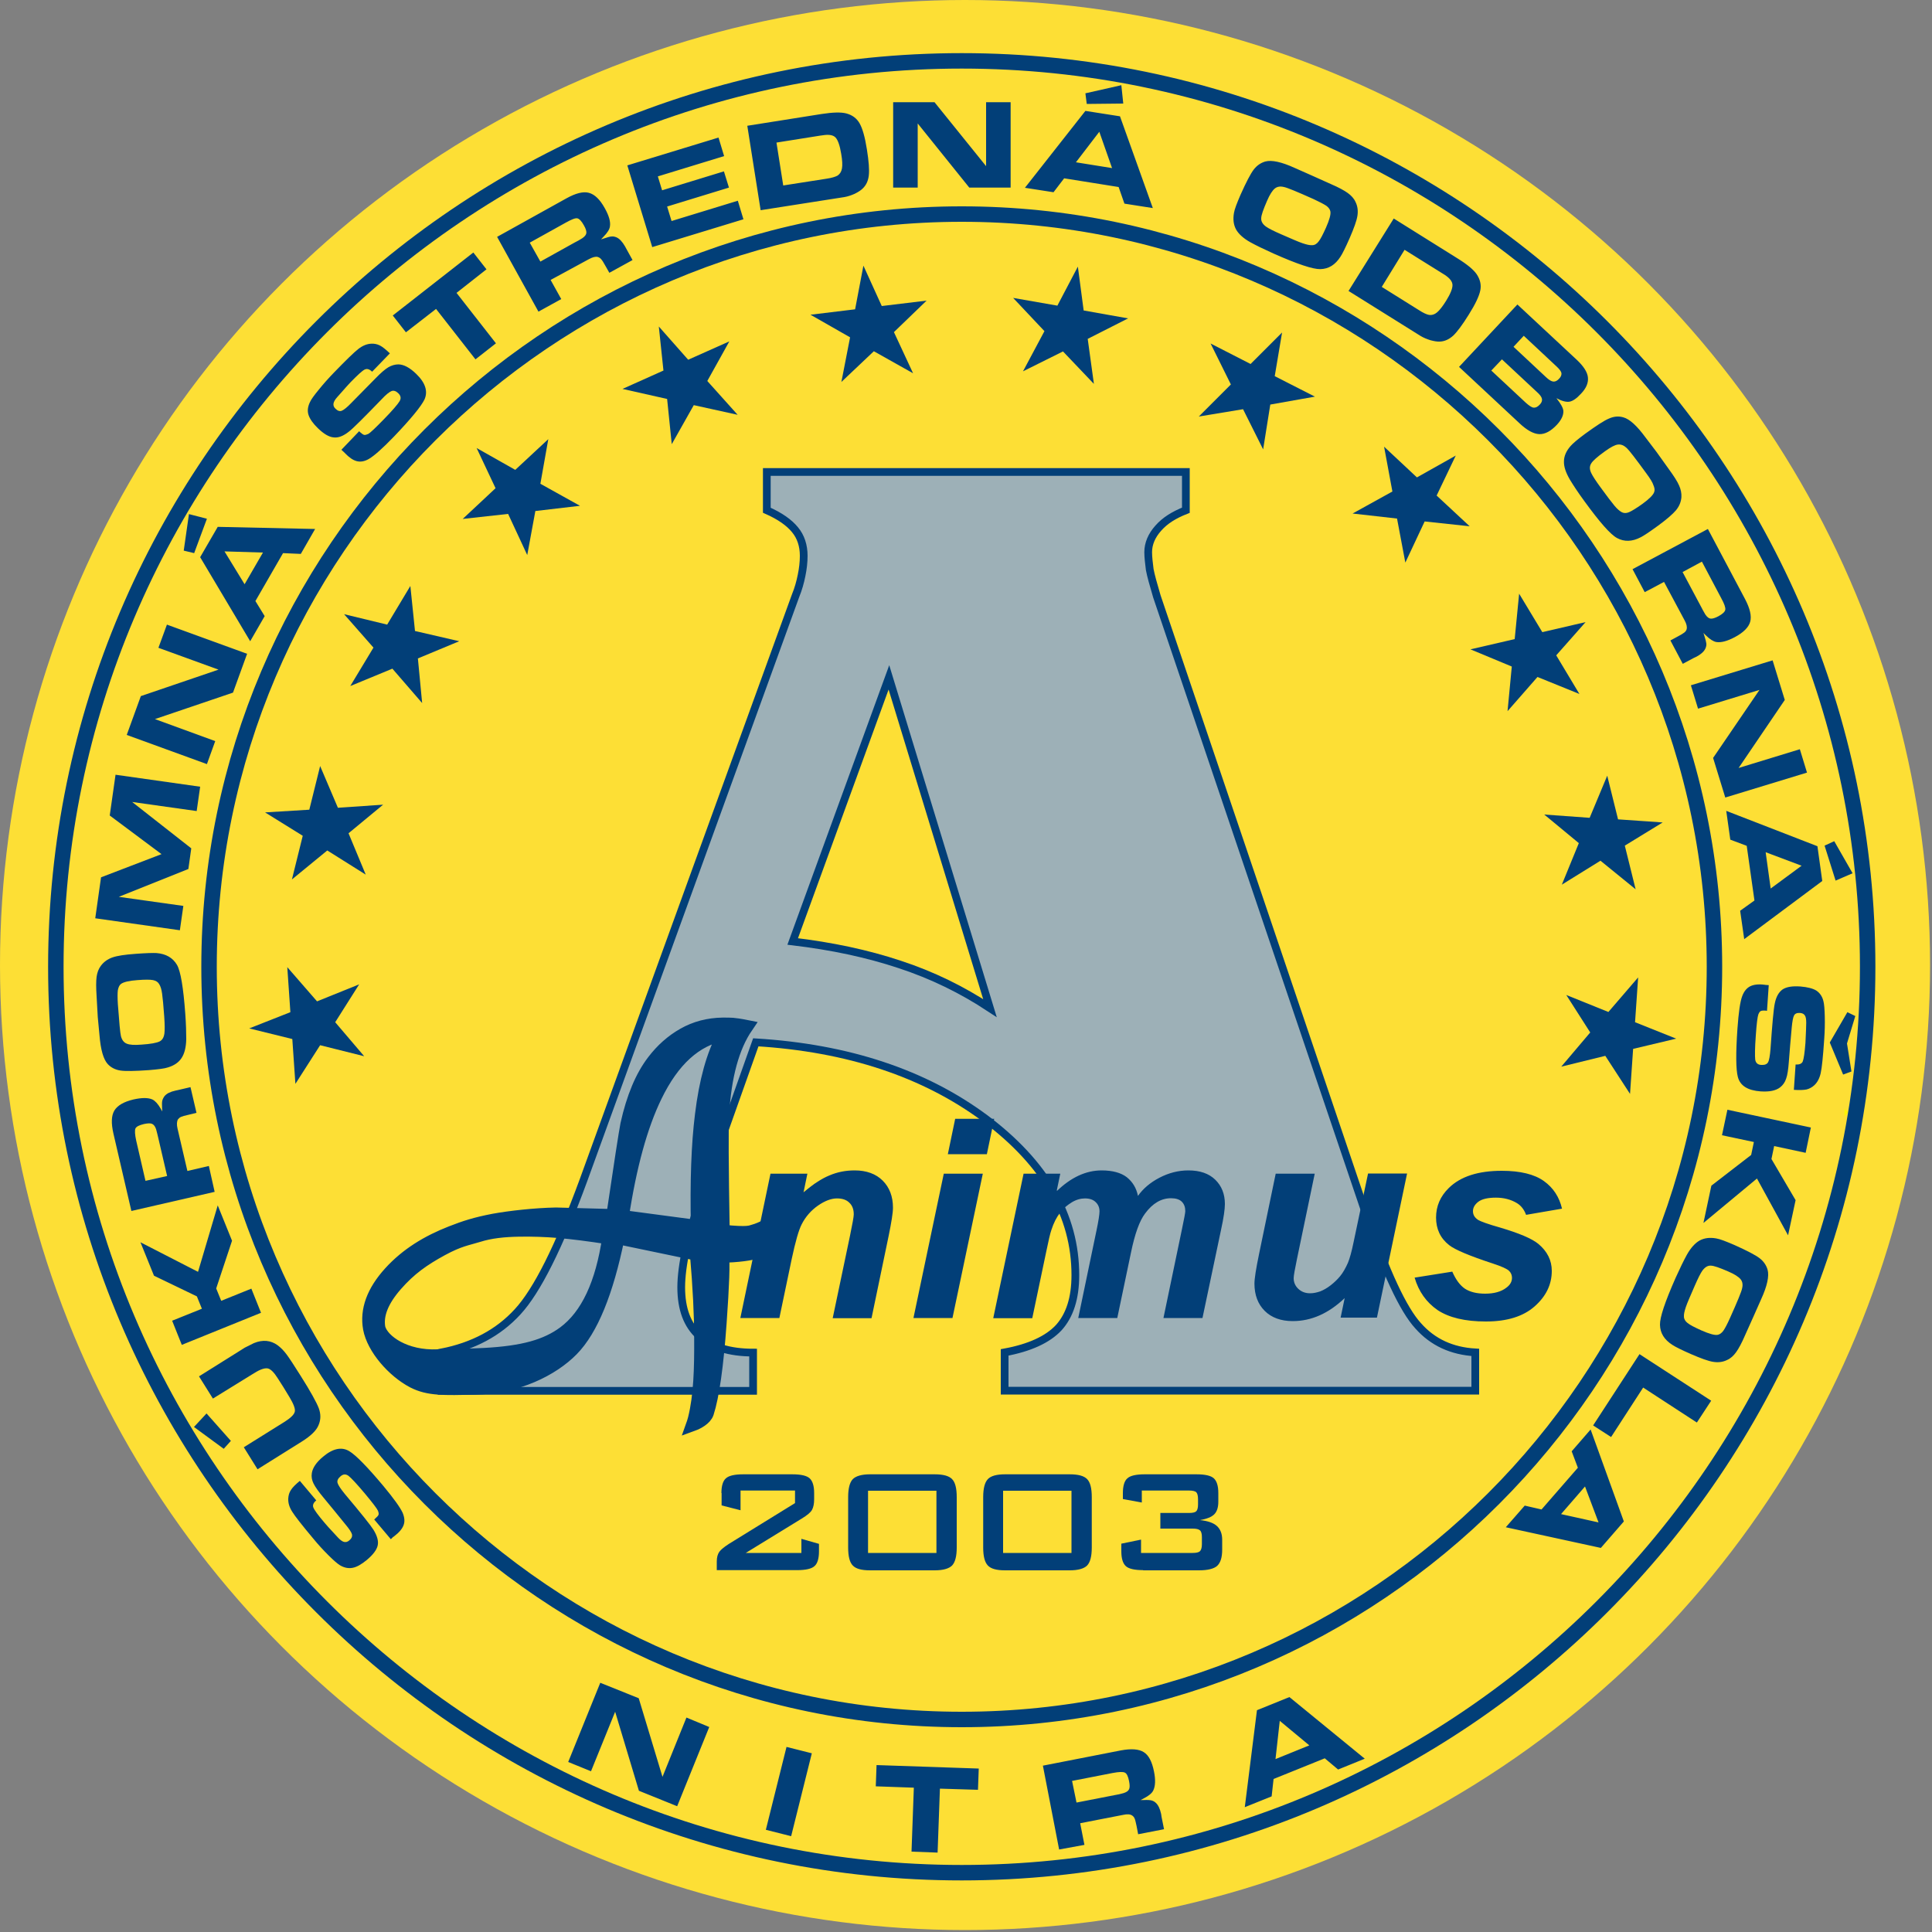
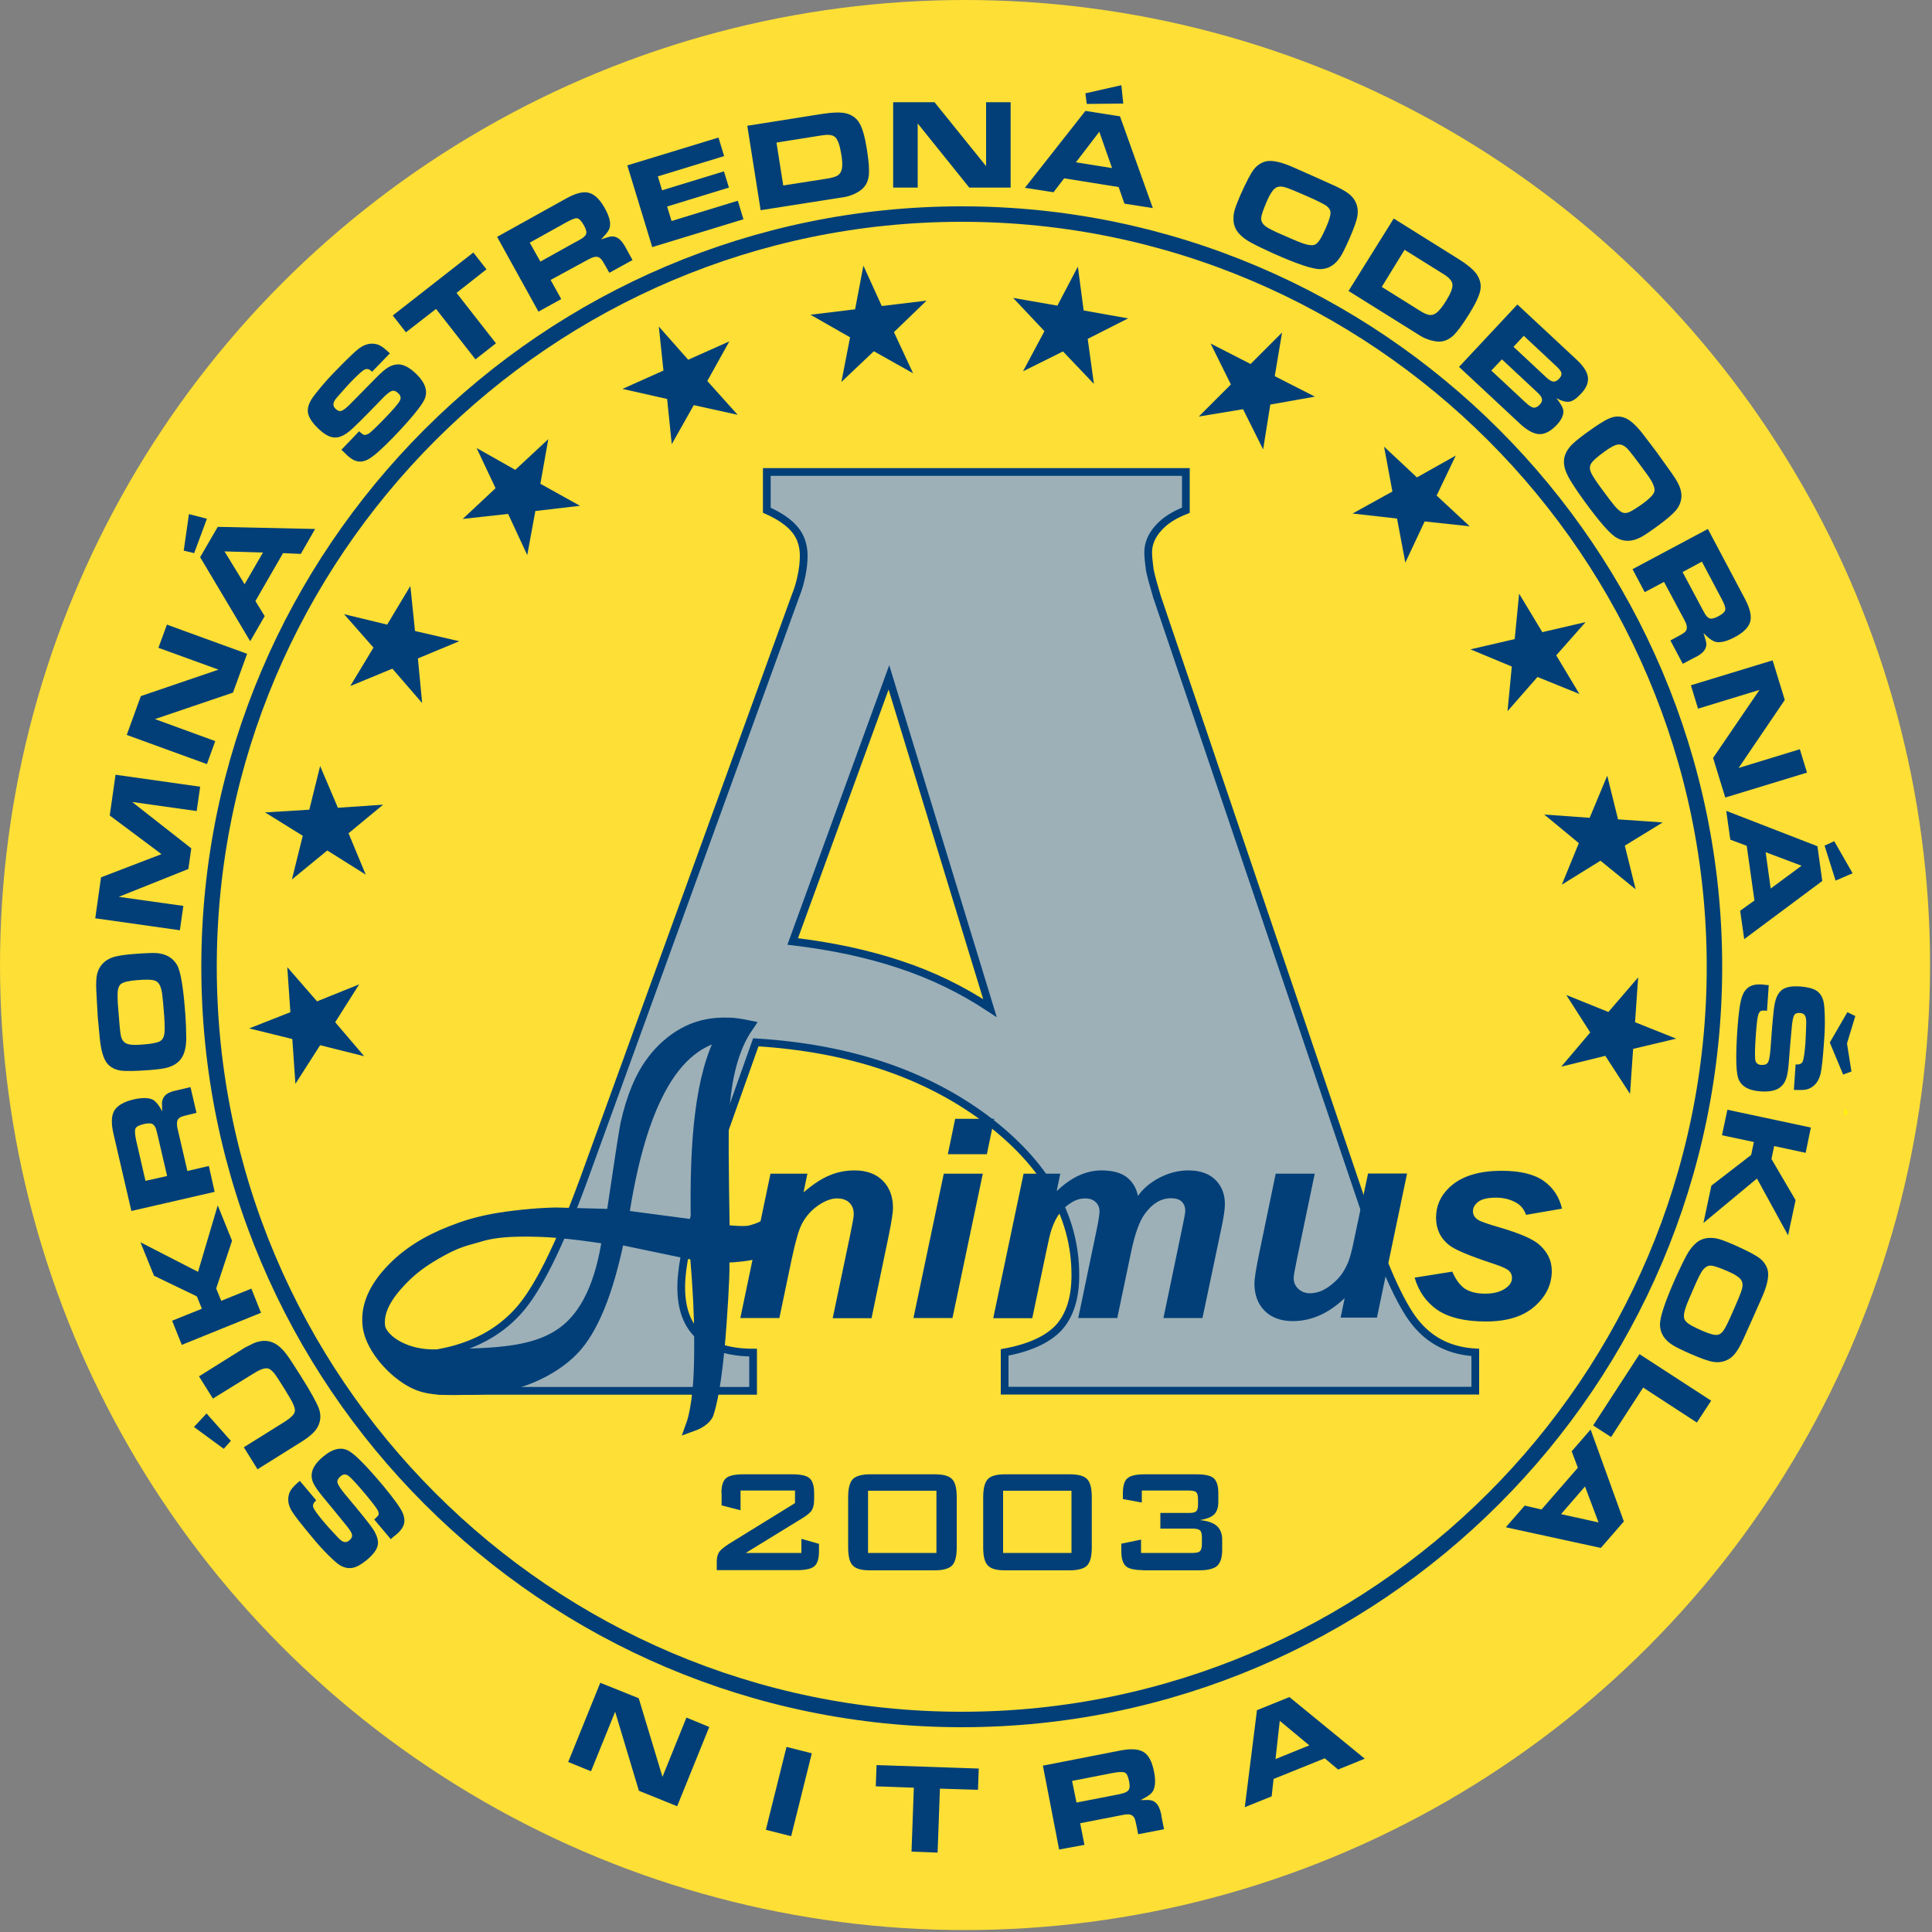
<svg xmlns="http://www.w3.org/2000/svg" version="1.1" id="Layer_1" x="0px" y="0px" viewBox="0 0 1000 1000" style="enable-background:new 0 0 1000 1000;" xml:space="preserve">
  <rect x="0" y="0" width="1000" height="1000" fill="#808080" stroke="none" />
  <style type="text/css">
	.st0{fill-rule:evenodd;clip-rule:evenodd;fill:#FDDF35;}
	.st1{fill-rule:evenodd;clip-rule:evenodd;fill:#FFF500;}
	.st2{fill:none;}
	.st3{fill:#023F78;}
	.st4{fill-rule:evenodd;clip-rule:evenodd;fill:none;stroke:#023F78;stroke-width:8;stroke-miterlimit:2.414;}
	.st5{fill-rule:evenodd;clip-rule:evenodd;fill:none;stroke:#023F78;stroke-width:8;stroke-miterlimit:10;}
	.st6{fill:#9DB0B7;stroke:#023F78;stroke-width:4;stroke-miterlimit:10;}
	.st7{fill:#023F78;stroke:#023F78;stroke-width:7;stroke-miterlimit:10;}
</style>
  <g>
    <circle class="st0" cx="499.5" cy="499.5" r="499.5" />
    <polygon class="st1" points="956.5,575.7 954.7,573.7 954.7,577.9 956.5,575.7  " />
    <circle class="st2" cx="498.3" cy="504.2" r="303" />
    <path class="st3" d="M129,532.3l21.3-8.4l-1.6-23.3l15.4,17.7l21.8-8.8l-12.4,19.6l15,17.6l-22.8-5.7L152.9,561l-1.6-23.2   L129,532.3L129,532.3z M137.2,420.5l22.9-1.4l5.6-22.6l9.2,21.6l23.4-1.6l-17.9,14.8l8.9,21.4l-19.9-12.5l-18.3,15l5.6-22.6   L137.2,420.5L137.2,420.5z M178.1,317.9l22.3,5.4l12-20l2.4,23.3l22.9,5.3l-21.4,8.9l2.2,23.1l-15.4-17.8l-21.8,9l12-19.9   L178.1,317.9L178.1,317.9z M246.7,231.9l20,11.3l17.1-15.9l-4.1,23.1l20.5,11.4l-23.1,2.7l-4.2,22.8L263,266l-23.5,2.6l17-15.9   L246.7,231.9L246.7,231.9z M341,169l15.2,17.2l21.3-9.5l-11.4,20.5l15.7,17.5l-22.7-5l-11.4,20.2l-2.4-23.4l-23.1-5.2l21.2-9.5   L341,169L341,169z M446.9,137.5l9.5,20.9l23.2-2.8l-16.9,16.3l9.9,21.3l-20.3-11.4l-16.8,15.9l4.5-23.1l-20.5-11.7l23.1-2.8   L446.9,137.5L446.9,137.5z M557.9,138l3,22.7l23,4.1L563,175.4l3.2,23.3l-16-16.8l-20.7,10.3l11.1-20.8l-16.2-17.2l22.9,4   L557.9,138L557.9,138z M663.6,172.1l-3.8,22.6l20.8,10.6l-23.1,4.1l-3.7,23.2l-10.4-20.8l-22.9,3.8l16.6-16.6l-10.5-21.2l20.7,10.6   L663.6,172.1L663.6,172.1z M753.5,235.8l-9.9,20.7l17.1,15.9l-23.3-2.5l-10,21.3l-4.3-22.8l-23-2.6l20.6-11.4l-4.3-23.2l17,15.9   L753.5,235.8L753.5,235.8z M820.7,322l-15.2,17.2l12,20l-21.7-8.8l-15.5,17.7l2.2-23.1l-21.4-8.9l22.9-5.3l2.3-23.5l12,19.9   L820.7,322L820.7,322z M860.6,425.7l-19.6,12l5.6,22.6l-18.2-14.8l-20,12.4l8.8-21.5l-17.9-14.8l23.5,1.7l9.1-21.8l5.6,22.6   L860.6,425.7L860.6,425.7z M867.6,537.6l-22.3,5.3l-1.6,23.3l-12.8-19.7l-22.8,5.6l15-17.7L810.7,515l21.8,8.8l15.4-17.9l-1.6,23.2   L867.6,537.6L867.6,537.6z" />
    <path class="st3" d="M202.3,796.7l-8.6-10.2l0.5-0.5c0.9-0.8,1.5-1.4,1.7-1.9s0.1-1.2-0.3-2.2c-0.5-1.1-2.7-4-6.7-8.8   c-4.2-5-7.1-8.1-8.5-9.2c-1.4-1-2.7-1-4.1,0.2c-1.3,1.1-1.9,2.2-1.6,3.4c0.3,1.1,1.5,3,3.8,5.8c8.4,10,13.3,16.1,14.8,18.5   c1.9,3.1,2.7,5.8,2.2,8.1c-0.5,2.3-2.4,4.8-5.6,7.5c-2.8,2.3-5.2,3.7-7.4,4.1c-2.1,0.4-4.3,0-6.5-1.3c-1.3-0.8-3.3-2.5-6-5.2   c-2.7-2.7-5.4-5.6-8-8.8c-5.7-6.8-9.3-11.4-10.8-13.8c-1.5-2.4-2.1-4.6-2-6.8c0.1-1.6,0.5-3.1,1.4-4.4c0.8-1.3,2.4-2.9,4.6-4.7   l8.5,10.1c-1.5,1.2-2,2.5-1.5,3.7c0.5,1.3,2.4,3.9,5.8,7.9c1.1,1.3,2.6,3,4.5,5l2.4,2.6c1.2,1.3,2.3,2.1,3.2,2.3   c0.9,0.2,1.8,0,2.7-0.8c1.2-1,1.6-2,1.4-3.1c-0.3-1.1-1.4-2.8-3.5-5.3l-5.7-7l-5.6-6.8c-2.5-3-4.2-5.4-5.1-7.2   c-0.9-1.8-1.2-3.6-0.9-5.4c0.4-2.7,2.3-5.6,5.8-8.5c5.1-4.3,9.7-5.3,13.7-2.8c3.3,2,9.2,8,17.5,17.9c5.4,6.5,8.7,11.1,10,13.9   c1,2.4,1.2,4.5,0.5,6.4c-0.7,1.9-2.3,3.8-4.8,5.7c-0.3,0.3-0.5,0.4-0.6,0.4L202.3,796.7L202.3,796.7z M110.2,723.9l-7.2-11.5   l21.4-13.4l2.2-1.4l4.8-2.4c4.6-1.9,8.7-1.5,12.3,1.1c1.6,1.2,3.1,2.7,4.6,4.7c1.5,2,3.9,5.7,7.3,11.1c5.2,8.2,8.3,13.9,9.4,16.8   c1.1,3,1.1,5.9-0.1,8.7c-1.1,2.8-4,5.6-8.6,8.5l-23,14.4l-7.1-11.4l19.7-12.3l1.6-1c3.1-2,4.8-3.7,5.1-5.2c0.3-1.5-0.7-4-2.8-7.5   l-3.1-5.1l-3-4.7c-1.9-3-3.6-4.7-5.1-5c-1.5-0.3-3.8,0.4-6.8,2.3l-1.5,0.9L110.2,723.9L110.2,723.9z M100.4,738.6l6.5-7l12.6,14.2   l-3.7,4.1L100.4,738.6L100.4,738.6z M89.1,683.6l15.4-6.2l-2.6-6.4l-22.2-10.7l-7-17.3l29.8,15.3l10.2-34.4l7.4,18.3l-8.2,24.7   l2.6,6.4l15.6-6.3l5,12.5l-41,16.6L89.1,683.6L89.1,683.6z M111.1,616.9L68,626.8l-9.3-40.1c-1.2-5.3-1.1-9.2,0.5-11.9   c1.6-2.6,4.8-4.5,9.8-5.7c4.4-1,7.7-1,9.9,0c1.4,0.7,2.8,2.2,4.2,4.6c0.2,0.4,0.5,0.9,0.9,1.6c0-0.7-0.1-1.3-0.1-1.6   c-0.1-1.9-0.1-3.2,0.1-4c0.2-0.8,0.6-1.6,1.2-2.4c1.1-1.3,2.9-2.2,5.6-2.8l1.4-0.3l6.4-1.5l3.1,13.3l-4.1,1   c-1.9,0.4-3.2,0.8-3.9,1.1c-0.7,0.3-1.2,0.8-1.6,1.3c-0.6,1.1-0.7,2.7-0.2,4.8l5.1,21.9l11.1-2.6L111.1,616.9L111.1,616.9z    M86.5,608.7l-4.6-19.8l-0.5-2.1l-0.6-2.3c-0.5-1.5-1.2-2.4-2.1-2.8c-0.9-0.4-2.3-0.3-4.2,0.1c-2.5,0.6-3.9,1.3-4.4,2.3   c-0.4,1-0.3,3.1,0.4,6.3l4.8,20.8L86.5,608.7L86.5,608.7z M50.6,526.4L50,515.7c-0.3-4.5-0.3-7.9,0-10.1c0.3-2.2,1-4.1,2.2-5.7   c1.5-2,3.4-3.4,5.9-4.3c2.5-0.9,6.5-1.5,12.1-1.9c5.4-0.4,9-0.5,10.8-0.4c4.9,0.4,8.4,2.4,10.6,6.1c1.9,3.3,3.3,11.7,4.3,25.3   c0.4,5.5,0.5,9.9,0.5,13.2c-0.1,4.2-0.9,7.4-2.4,9.7c-1.5,2.3-3.8,3.9-7.1,4.9c-1.8,0.6-5.1,1-9.9,1.4c-7.1,0.5-12.1,0.6-14.7,0.2   c-2.6-0.4-4.8-1.5-6.5-3.3c-2.3-2.5-3.7-7.5-4.3-14.9L50.6,526.4L50.6,526.4z M61,519.7c0.7,9.5,1.2,15,1.6,16.6   c0.5,2,1.5,3.3,3,3.9c1.4,0.6,3.9,0.8,7.5,0.5c4.8-0.3,7.9-0.9,9.4-1.6c1.5-0.7,2.3-2.1,2.6-4.2c0.2-1.6,0.2-4.6-0.1-8.8   c-0.4-5.7-0.8-9.7-1.1-11.8c-0.3-2.2-0.8-3.8-1.5-4.9c-0.6-1.1-1.7-1.8-3.2-2.1c-1.5-0.3-4.2-0.3-8,0c-4.4,0.3-7.3,1-8.6,2   c-0.8,0.6-1.3,1.7-1.6,3.2C60.8,514,60.8,516.4,61,519.7L61,519.7z M59.8,401l43.8,6.2l-1.8,12.6l-33.4-4.7l30.6,24l-1.5,10.7   l-36,14.4l33.4,4.7l-1.8,12.6l-43.8-6.2l3-21.2l31.3-12l-26.8-20L59.8,401L59.8,401z M86.4,323.3l41.5,15.1l-7.3,20.1l-40.4,13.7   l31.2,11.4l-4.3,11.9l-41.5-15.1l7.3-20.1l40.2-13.7l-31.1-11.3L86.4,323.3L86.4,323.3z M146.5,286.3l-14.3,24.8l4.8,7.8l-7.5,13   l-25.9-43.5l9.1-15.7l50.4,1.1l-7.4,12.9L146.5,286.3L146.5,286.3z M136.1,286l-19.9-0.6l10.4,17L136.1,286L136.1,286z M97.8,266.1   l9.3,2.4l-6.6,17.8l-5.4-1.3L97.8,266.1L97.8,266.1z M176.7,232.8l9.2-9.6l0.5,0.5c0.9,0.8,1.6,1.3,2.1,1.4   c0.5,0.1,1.2-0.1,2.1-0.5c1.1-0.6,3.7-3.1,8-7.5c4.6-4.7,7.3-7.9,8.2-9.4c0.9-1.5,0.7-2.8-0.6-4.1c-1.2-1.2-2.4-1.6-3.5-1.2   c-1.1,0.4-2.9,1.8-5.3,4.4c-9,9.3-14.6,14.9-16.8,16.6c-2.9,2.3-5.5,3.3-7.9,3c-2.4-0.2-5.1-1.8-8.1-4.7c-2.6-2.5-4.2-4.8-4.9-6.9   c-0.7-2.1-0.4-4.3,0.7-6.6c0.6-1.4,2.2-3.6,4.6-6.5c2.4-3,5-5.9,7.9-8.9c6.2-6.4,10.4-10.5,12.6-12.2c2.2-1.7,4.4-2.6,6.6-2.7   c1.6-0.1,3.1,0.2,4.5,0.9c1.4,0.7,3.1,2.1,5.2,4.1l-9.2,9.5c-1.4-1.4-2.7-1.7-3.9-1.1c-1.2,0.6-3.6,2.8-7.3,6.6   c-1.2,1.3-2.7,2.9-4.5,5l-2.4,2.7c-1.2,1.3-1.8,2.5-1.9,3.4c-0.1,0.9,0.2,1.8,1.1,2.6c1.1,1.1,2.2,1.4,3.2,1c1-0.4,2.7-1.7,4.9-4   l6.3-6.4l6.2-6.3c2.7-2.8,5-4.8,6.7-5.8c1.7-1,3.5-1.5,5.3-1.5c2.8,0.1,5.8,1.7,9.1,4.9c4.8,4.6,6.2,9.1,4.3,13.3   c-1.7,3.5-7,10-15.9,19.3c-5.9,6.1-10.1,9.8-12.8,11.4c-2.2,1.3-4.3,1.7-6.3,1.2c-2-0.5-4-1.9-6.2-4.2c-0.3-0.3-0.5-0.5-0.5-0.5   L176.7,232.8L176.7,232.8z M236.3,151.6l20.4,26.1l-10.6,8.3l-20.4-26.1L210.1,172l-6.8-8.7l41.7-32.6l6.8,8.7L236.3,151.6   L236.3,151.6z M278.7,161.3l-21.4-38.7l36-20c4.7-2.6,8.6-3.6,11.5-2.8c3,0.8,5.7,3.4,8.2,7.9c2.2,3.9,3.1,7.1,2.7,9.5   c-0.2,1.5-1.3,3.3-3.3,5.3c-0.3,0.3-0.7,0.8-1.3,1.4c0.7-0.2,1.2-0.4,1.6-0.5c1.8-0.6,3.1-1,3.9-1c0.8-0.1,1.7,0.1,2.6,0.5   c1.5,0.7,2.9,2.2,4.3,4.6l0.7,1.3l3.2,5.8l-12,6.6l-2.1-3.7c-0.9-1.7-1.7-2.9-2.2-3.4c-0.5-0.6-1.1-0.9-1.7-1.1   c-1.2-0.3-2.7,0.1-4.7,1.2L285,144.9l5.5,9.9L278.7,161.3L278.7,161.3z M279.7,135.4l17.8-9.9l1.9-1l2-1.2c1.3-0.9,2-1.8,2.1-2.7   c0.1-0.9-0.3-2.3-1.3-4c-1.2-2.2-2.4-3.4-3.4-3.6c-1.1-0.2-3,0.6-5.9,2.2l-18.7,10.4L279.7,135.4L279.7,135.4z M337.6,127.9   l-12.9-42.3l47.2-14.4l2.9,9.6l-34.3,10.5l2.2,7.2l32-9.8l2.6,8.4l-32,9.8l2.3,7.5l34.3-10.5l2.9,9.6L337.6,127.9L337.6,127.9z    M393.7,108.8l-6.9-43.7l38.5-6.1c5.8-0.9,10-1,12.7-0.3c3.1,0.8,5.4,2.5,6.9,5.1c1.5,2.6,2.8,7.1,3.8,13.5c1,6.2,1.3,10.6,1,13.4   c-0.3,2.8-1.3,5.1-3.2,6.9c-0.9,0.9-2.3,1.8-4.1,2.7c-1.8,0.8-3.6,1.4-5.3,1.7L393.7,108.8L393.7,108.8z M405.4,96l22.4-3.5   c2.7-0.4,4.6-1,5.7-1.6c1.2-0.8,2-2,2.3-3.7c0.3-1.7,0.2-4.2-0.4-7.6c-0.7-4.3-1.7-7.1-2.9-8.4c-1.2-1.3-3.4-1.7-6.5-1.2l-1.5,0.2   l-22.6,3.6L405.4,96L405.4,96z M523.1,52.9v44.2h-21.4L475,63.9v33.2h-12.7V52.9h21.4L510.4,86V52.9H523.1L523.1,52.9z M579,96.8   l-28.2-4.5l-5.5,7.2l-14.8-2.3l31.3-39.8l17.9,2.8l17,47.5l-14.7-2.3L579,96.8L579,96.8z M575.6,87L569,68.2L556.9,84L575.6,87   L575.6,87z M580.4,44.1l1,9.5l-18.9,0.2l-0.7-5.5L580.4,44.1L580.4,44.1z M678.9,90.8l9.8,4.4c4.2,1.8,7.1,3.4,8.9,4.7   c1.8,1.3,3.2,2.8,4,4.6c1.1,2.2,1.4,4.6,1,7.2c-0.4,2.6-1.8,6.4-4,11.5c-2.2,5-3.8,8.2-4.8,9.7c-2.7,4.2-6.1,6.3-10.4,6.4   c-3.8,0.1-11.9-2.6-24.3-8.1c-5.1-2.3-9-4.2-11.9-5.8c-3.6-2-6.1-4.3-7.4-6.6c-1.3-2.4-1.7-5.2-1.1-8.6c0.3-1.9,1.5-5,3.4-9.4   c2.9-6.5,5.2-10.9,6.8-13c1.6-2.1,3.6-3.5,6-4.2c3.3-0.9,8.4,0.2,15.2,3.3L678.9,90.8L678.9,90.8z M680,103.1   c-8.7-3.9-13.8-6-15.4-6.3c-2-0.5-3.6-0.2-4.8,0.8c-1.2,1-2.6,3.1-4,6.4c-1.9,4.4-3,7.4-3,9c-0.1,1.6,0.8,3.1,2.5,4.3   c1.4,1,4,2.3,7.9,4c5.3,2.3,8.9,3.9,11,4.6c2.1,0.7,3.7,1.1,5,1c1.3,0,2.4-0.7,3.3-1.9c1-1.2,2.2-3.6,3.8-7.1   c1.8-4.1,2.6-6.9,2.3-8.5c-0.2-1-0.9-2-2.1-2.9C685.1,105.6,683,104.5,680,103.1L680,103.1z M698,150.6l23.4-37.5l33.1,20.7   c5,3.1,8.2,5.8,9.8,8.1c1.8,2.7,2.5,5.5,1.9,8.4c-0.6,3-2.6,7.2-6,12.6c-3.3,5.3-6,8.9-8,10.8c-2.1,1.9-4.4,3-6.9,3.1   c-1.3,0.1-3-0.2-4.9-0.7c-1.9-0.6-3.6-1.3-5.1-2.2L698,150.6L698,150.6z M715.2,148.5l19.2,12c2.3,1.5,4.1,2.3,5.3,2.5   c1.4,0.2,2.8-0.2,4.1-1.3c1.3-1.1,2.9-3.1,4.7-6c2.3-3.7,3.4-6.5,3.3-8.3c-0.1-1.8-1.5-3.5-4.1-5.2l-1.3-0.8l-19.4-12.1   L715.2,148.5L715.2,148.5z M755.2,189.9l30.2-32.3l30.7,28.6c3.5,3.3,5.5,6.3,5.8,9.1c0.3,2.8-0.8,5.6-3.6,8.5   c-2.2,2.4-4.2,3.8-5.9,4.1c-1.7,0.3-4-0.3-6.8-1.8c2.3,2.9,3.5,5.1,3.6,6.6c0.1,2.2-1,4.6-3.3,7.1c-3.2,3.4-6.2,5-9.2,4.9   c-2.9-0.1-6.4-2-10.3-5.7L755.2,189.9L755.2,189.9z M783.4,179.5l16.9,15.8c1.5,1.4,2.7,2.1,3.7,2.2c1,0.1,2-0.4,3-1.5   c1-1,1.3-2,1.2-2.9c-0.2-0.9-1-2-2.4-3.3l-17.1-16L783.4,179.5L783.4,179.5z M771.9,191.8l17.9,16.7c1.7,1.5,3,2.4,4,2.5   c1,0.1,2.1-0.4,3.2-1.6c1-1,1.3-2.1,1.1-3c-0.2-1-1.1-2.2-2.7-3.6l-18-16.8L771.9,191.8L771.9,191.8z M857.4,233.9l6.3,8.8   c2.7,3.7,4.5,6.5,5.4,8.6c0.9,2,1.3,4,1.2,6c-0.2,2.5-1.1,4.7-2.8,6.8c-1.7,2-4.8,4.7-9.3,8c-4.4,3.2-7.4,5.2-9,6   c-4.4,2.3-8.5,2.4-12.2,0.4c-3.4-1.8-9-8.2-17-19.2c-3.3-4.5-5.7-8.2-7.4-11c-2.1-3.6-3.2-6.7-3.1-9.5c0-2.7,1.2-5.4,3.4-7.9   c1.2-1.4,3.8-3.6,7.6-6.4c5.8-4.2,9.9-6.9,12.4-7.9c2.5-1.1,4.9-1.3,7.3-0.6c3.3,0.9,7.1,4.4,11.5,10.4L857.4,233.9L857.4,233.9z    M852.2,245.1c-5.6-7.7-9-12.1-10.2-13.2c-1.5-1.4-3-2-4.6-1.8c-1.6,0.2-3.8,1.4-6.7,3.5c-3.9,2.8-6.3,4.9-7.1,6.3   c-0.9,1.4-0.9,3,0,4.9c0.7,1.5,2.3,4,4.8,7.4c3.4,4.7,5.8,7.8,7.2,9.5c1.4,1.7,2.7,2.8,3.8,3.4c1.1,0.6,2.4,0.6,3.8,0   c1.4-0.6,3.7-2,6.8-4.2c3.6-2.6,5.7-4.7,6.2-6.2c0.4-1,0.2-2.2-0.4-3.6C855.4,249.8,854.2,247.8,852.2,245.1L852.2,245.1z    M845,294.6l39-20.8l19.3,36.4c2.5,4.8,3.4,8.7,2.6,11.6c-0.8,2.9-3.5,5.6-8,8c-4,2.1-7.1,2.9-9.6,2.5c-1.5-0.3-3.3-1.4-5.3-3.4   c-0.3-0.3-0.8-0.7-1.3-1.3c0.2,0.7,0.4,1.2,0.5,1.6c0.6,1.8,0.9,3.1,1,3.9c0.1,0.8-0.1,1.7-0.5,2.6c-0.7,1.5-2.2,2.9-4.6,4.2   l-1.3,0.6l-5.8,3.1l-6.4-12.1l3.7-2c1.7-0.9,2.9-1.6,3.5-2.1c0.6-0.5,1-1,1.2-1.7c0.3-1.2,0-2.7-1.1-4.7l-10.6-19.8l-10,5.3   L845,294.6L845,294.6z M870.9,296.1l9.6,18l1,1.9l1.2,2.1c0.9,1.3,1.8,2,2.7,2.1c0.9,0.1,2.3-0.3,4-1.2c2.2-1.2,3.4-2.3,3.6-3.4   c0.2-1.1-0.5-3.1-2.1-6l-10-18.9L870.9,296.1L870.9,296.1z M935.3,399.9L893,412.8l-6.3-20.5l24-35.2l-31.8,9.7l-3.7-12.1   l42.3-12.9l6.3,20.5l-23.9,35.2l31.7-9.7L935.3,399.9L935.3,399.9z M908.1,466.1l-4-28.3l-8.5-3.2l-2.1-14.9l47.2,18.3l2.5,18   l-40.4,30.1l-2.1-14.7L908.1,466.1L908.1,466.1z M916.5,459.9l16-11.8l-18.6-7L916.5,459.9L916.5,459.9z M958.9,452l-8.8,3.8   l-5.7-18.1l5-2.3L958.9,452L958.9,452z M915.5,509.9l-0.9,13.3l-0.7-0.1c-1.2-0.1-2.1,0-2.5,0.2c-0.5,0.2-0.9,0.8-1.3,1.8   c-0.4,1.1-0.9,4.8-1.3,10.9c-0.5,6.5-0.5,10.7-0.3,12.5c0.3,1.7,1.3,2.6,3.1,2.7c1.7,0.1,2.9-0.3,3.5-1.3c0.6-1,1-3.3,1.3-6.8   c0.9-13,1.6-20.8,2.2-23.6c0.7-3.6,2.1-6,4.1-7.4c2-1.3,5-1.8,9.2-1.5c3.6,0.3,6.4,1,8.2,2.1c1.8,1.2,3.1,3,3.7,5.5   c0.4,1.5,0.6,4.1,0.7,7.9c0.1,3.8,0,7.8-0.3,11.9c-0.6,8.9-1.2,14.7-1.8,17.4c-0.6,2.7-1.7,4.8-3.3,6.3c-1.2,1.1-2.5,1.8-4,2.2   c-1.5,0.3-3.7,0.4-6.6,0.2l0.9-13.1c1.9,0.1,3.2-0.4,3.7-1.6c0.5-1.2,1-4.5,1.4-9.7c0.1-1.7,0.2-4,0.3-6.7l0.1-3.6   c0-1.8-0.2-3.1-0.7-3.8c-0.5-0.8-1.3-1.2-2.5-1.3c-1.5-0.1-2.6,0.3-3.1,1.3c-0.5,0.9-0.9,3-1.2,6.2l-0.8,9l-0.7,8.8   c-0.3,3.9-0.7,6.8-1.4,8.7c-0.6,1.9-1.7,3.4-3.1,4.5c-2.2,1.7-5.5,2.4-10.1,2.1c-6.7-0.5-10.6-2.9-11.8-7.5c-1-3.8-1.1-12.1-0.2-25   c0.6-8.4,1.4-14.1,2.5-16.9c0.9-2.4,2.3-4.1,4.1-5c1.8-0.9,4.3-1.2,7.4-0.8c0.4,0.1,0.7,0.1,0.7,0.1L915.5,509.9L915.5,509.9z    M947.1,539.6l9.1-15.7l4.1,2l-4.3,14.2l2.3,14.5l-4.3,1.6L947.1,539.6L947.1,539.6z M934.6,596.7l-16.3-3.5l-1.4,6.7l12.5,21.3   l-3.9,18.2l-16.1-29.4L881.7,633l4.1-19.3l20.6-15.9l1.4-6.7l-16.5-3.5l2.8-13.2l43.2,9.2L934.6,596.7L934.6,596.7z M907.7,681.2   l-4.4,9.8c-1.8,4.2-3.4,7.1-4.7,8.9c-1.3,1.8-2.8,3.2-4.6,4c-2.2,1.1-4.6,1.4-7.2,1c-2.6-0.4-6.4-1.8-11.5-4   c-5-2.2-8.2-3.8-9.7-4.8c-4.2-2.7-6.3-6.1-6.4-10.4c-0.1-3.8,2.6-11.9,8.1-24.3c2.3-5.1,4.2-9,5.8-11.9c2-3.6,4.3-6.1,6.6-7.4   c2.4-1.3,5.2-1.7,8.6-1.1c1.9,0.3,5,1.5,9.4,3.4c6.5,2.9,10.9,5.2,13,6.8c2.1,1.6,3.5,3.6,4.2,6c0.9,3.3-0.2,8.4-3.3,15.2   L907.7,681.2L907.7,681.2z M895.4,682.3c3.9-8.7,6-13.8,6.3-15.4c0.5-2,0.2-3.6-0.8-4.8c-1-1.2-3.1-2.6-6.4-4c-4.4-1.9-7.4-3-9-3   c-1.6-0.1-3,0.8-4.3,2.5c-1,1.4-2.3,4-4,7.9c-2.3,5.3-3.9,8.9-4.6,11c-0.7,2.1-1.1,3.7-1,5c0,1.2,0.7,2.4,1.9,3.3   c1.2,1,3.6,2.2,7.1,3.8c4.1,1.8,6.9,2.6,8.5,2.3c1-0.2,2-0.9,2.9-2.1C892.9,687.5,894,685.4,895.4,682.3L895.4,682.3z M878.3,736.3   l-27.8-18.1l-16.6,25.6l-9.3-6l24-36.9l37.1,24.1L878.3,736.3L878.3,736.3z M797.9,781.3l18.8-21.6l-3.2-8.5l9.8-11.3l17.2,47.6   l-11.9,13.7l-49.2-10.7l9.8-11.2L797.9,781.3L797.9,781.3z M808,783.7l19.4,4.3l-7-18.6L808,783.7L808,783.7z" />
    <path class="st4" d="M497.8,110.8c214.6,0,389.6,175,389.6,389.6S712.4,890,497.8,890S108.2,715,108.2,500.4   S283.2,110.8,497.8,110.8L497.8,110.8z" />
-     <path class="st5" d="M497.8,31.5c258.3,0,468.9,210.6,468.9,468.9S756.1,969.3,497.8,969.3S28.9,758.7,28.9,500.4   S239.5,31.5,497.8,31.5L497.8,31.5z" />
    <path class="st3" d="M367.1,893.9l-16.6,41l-19.8-8L318.4,886l-12.5,30.8l-11.8-4.8l16.6-41l19.9,8l12.3,40.7l12.4-30.7   L367.1,893.9L367.1,893.9z M420.2,907.5l-10.7,42.9l-13.1-3.3l10.7-42.9L420.2,907.5L420.2,907.5z M486.5,925.8l-1.2,33.1   l-13.5-0.5l1.2-33.1l-19.7-0.7l0.4-11l52.9,1.8l-0.4,11L486.5,925.8L486.5,925.8z M548.2,957.3l-8.4-43.4l40.4-7.9   c5.3-1,9.3-0.7,11.8,0.9c2.6,1.6,4.3,5,5.3,10c0.9,4.4,0.7,7.7-0.4,9.9c-0.7,1.4-2.3,2.7-4.8,4c-0.4,0.2-0.9,0.5-1.7,0.9   c0.7,0,1.3,0,1.6,0c1.9-0.1,3.2,0,4,0.2c0.8,0.2,1.6,0.6,2.3,1.3c1.2,1.1,2.1,3,2.7,5.7l0.2,1.4l1.3,6.5l-13.4,2.6l-0.8-4.2   c-0.4-1.9-0.7-3.2-1-3.9c-0.3-0.7-0.7-1.2-1.3-1.6c-1-0.7-2.6-0.8-4.8-0.3l-22.1,4.3l2.2,11.2L548.2,957.3L548.2,957.3z M557.2,933   l20-3.9l2.1-0.4l2.3-0.6c1.5-0.5,2.4-1.1,2.8-2c0.4-0.8,0.4-2.2,0-4.2c-0.5-2.5-1.2-4-2.2-4.4c-1-0.5-3.1-0.4-6.3,0.2l-21,4.1   L557.2,933L557.2,933z M685.7,910.1l-26.5,10.7l-1,9l-13.9,5.6l6.3-50.2l16.8-6.8l39,31.9l-13.8,5.6L685.7,910.1L685.7,910.1z    M677.7,903.4l-15.3-12.7l-2.2,19.8L677.7,903.4L677.7,903.4z" />
    <polygon class="st0" points="728.1,823.3 747.1,836.2 765.5,822 759.1,844.1 778.3,857.2 755.3,857.9 748.8,880.3 741,858.6    717.8,859.3 735.9,845.2 728.1,823.3  " />
    <g>
	</g>
    <polygon class="st0" points="228.6,823.3 247.6,836.2 266,822 259.6,844.1 278.9,857.2 255.8,857.9 249.3,880.3 241.5,858.6    218.3,859.3 236.4,845.2 228.6,823.3  " />
    <path class="st6" d="M410.3,487.3c20.2,2.4,38.6,6.3,55.4,11.9c16.8,5.5,32.3,13.1,46.7,22.6l-52.3-171.2L410.3,487.3L410.3,487.3z    M411.8,308.3c1.4-3.4,2.4-7,3.1-10.5c0.7-3.4,1.1-6.8,1.1-10.1c0-5.3-1.5-9.9-4.5-13.5c-3-3.7-7.8-7.1-14.6-10.1v-19.8h216.9v19.8   c-6.1,2.4-10.8,5.3-14.3,9.3c-3.4,3.8-5.2,8-5.2,12.4c0,2.7,0.4,5.7,0.8,9c0.6,3.2,1.9,7.8,3.7,13.9l108.3,319.9   c10.2,29.9,19.2,49.2,26.9,57.6c7.6,8.6,17.5,13.1,29.6,13.8v19.8H520V700c13-2.4,22.3-6.7,28-12.8c5.7-6.3,8.6-15.3,8.6-27.2   c0-30.9-15.7-57.9-46.8-81.2c-31.3-23.2-70.8-36.4-118.6-39.3l-27.8,78.3c-3.6,10.2-6.2,19.5-8.1,27.7c-1.8,8.3-2.7,15.2-2.7,20.8   c0,11.2,3.1,19.5,9.4,25.2c6.3,5.7,15.6,8.6,27.8,8.6v19.8H228.6V700c16.3-3.2,29.4-10.2,39.3-21c10-10.8,21.4-33.5,34.1-68.1   L411.8,308.3L411.8,308.3z" />
    <path class="st3" d="M398.8,607.5h19.1l-2,9.7c4.8-4.1,9.2-7.1,13.4-8.8c4.2-1.8,8.5-2.6,13.1-2.6c6.1,0,11,1.8,14.5,5.3   c3.5,3.5,5.3,8.2,5.3,14c0,2.6-0.8,7.6-2.3,14.9l-8.8,42.3H431l8.9-42.4c1.3-6.3,2-10.1,2-11.3c0-2.6-0.7-4.6-2.3-6.1   c-1.5-1.5-3.6-2.2-6.4-2.2c-2.9,0-6.2,1.2-9.8,3.7c-3.6,2.5-6.5,5.8-8.5,9.8c-1.5,2.9-3.2,8.9-5.1,17.8l-6.4,30.6h-20.2   L398.8,607.5L398.8,607.5z M494.4,579.1h20.2l-3.8,18.3h-20.2L494.4,579.1L494.4,579.1z M488.5,607.5h20.2L493,682.2h-20.2   L488.5,607.5L488.5,607.5z M529.8,607.5h19l-1.9,9.1c7.4-7.2,15.2-10.8,23.3-10.8c5.6,0,10,1.2,13,3.5c3,2.4,5,5.6,5.8,9.7   c2.6-3.7,6.3-6.9,11.1-9.4c4.8-2.5,9.8-3.8,15-3.8c6,0,10.6,1.6,13.9,4.8c3.3,3.2,5,7.4,5,12.6c0,2.6-0.6,7-2,13.4l-9.6,45.6h-20.2   l9.5-45.6c1.2-5.7,1.8-8.9,1.8-9.7c0-2.1-0.6-3.7-1.8-4.9c-1.2-1.2-3.1-1.8-5.6-1.8c-5,0-9.5,2.6-13.4,7.9   c-2.9,3.8-5.3,10.5-7.3,20.2l-7.1,33.9h-20.2l9.4-45.1c1.1-5.2,1.6-8.6,1.6-10.1c0-2-0.7-3.6-2-4.8c-1.3-1.3-3.2-1.9-5.5-1.9   c-2.2,0-4.5,0.6-6.8,2s-4.4,3.1-6.1,5.4c-1.8,2.3-3.3,5.2-4.5,8.9c-0.6,1.7-1.5,5.5-2.7,11.4l-7.2,34.3h-20.2L529.8,607.5   L529.8,607.5z M660.3,607.5h20.2l-9.2,44.2c-1.1,5.3-1.7,8.6-1.7,9.9c0,2.1,0.8,4,2.4,5.5c1.6,1.5,3.6,2.3,6.1,2.3   c1.8,0,3.5-0.4,5.3-1c1.7-0.7,3.5-1.7,5.3-3.1c1.8-1.4,3.5-3,4.9-4.7c1.5-1.8,2.8-4.1,4.1-7c0.9-2.2,1.9-5.7,2.9-10.6l7.5-35.6   h20.2l-15.6,74.6h-18.8l2.1-10.1c-8.3,7.9-17.2,11.9-26.9,11.9c-6.1,0-11-1.8-14.5-5.3c-3.5-3.5-5.3-8.2-5.3-14.1   c0-2.6,0.8-7.7,2.4-15.4L660.3,607.5L660.3,607.5z M732.2,661.3l19.5-3.1c1.8,4.1,3.9,7,6.5,8.8c2.6,1.7,6.1,2.6,10.5,2.6   c4.6,0,8.3-1,11-3.1c1.9-1.4,2.9-3.1,2.9-5.1c0-1.4-0.5-2.6-1.5-3.6c-1-1-3.8-2.3-8.4-3.8c-12.2-4-19.7-7.2-22.6-9.5   c-4.6-3.6-6.8-8.4-6.8-14.3s2.2-11,6.6-15.3c6.1-6,15.3-8.9,27.4-8.9c9.6,0,16.9,1.8,21.8,5.3c4.9,3.5,8,8.3,9.4,14.3l-18.6,3.2   c-1-2.7-2.6-4.8-4.8-6.1c-3-1.8-6.6-2.8-10.8-2.8c-4.2,0-7.2,0.7-9.1,2.1c-1.8,1.4-2.8,3-2.8,4.9c0,1.9,0.9,3.4,2.8,4.6   c1.2,0.7,4.9,2.1,11.3,3.9c9.8,2.9,16.4,5.7,19.7,8.4c4.7,3.9,7,8.6,7,14c0,7.1-3,13.2-8.9,18.4c-5.9,5.2-14.3,7.8-25.2,7.8   c-10.8,0-19.1-2-25-5.9C738.3,674.1,734.3,668.5,732.2,661.3L732.2,661.3z" />
    <path class="st7" d="M361.1,635c-0.5-23.5,0.2-42.8,2.1-57.9c2.1-17.4,5.9-31.1,11.4-41.2l-0.1-0.7c-14.6,2.8-26.3,13.5-35.3,32.1   c-7.5,15.4-13.2,36.2-17.2,62.5L361.1,635L361.1,635z M315.2,640.6c-10.3-1.6-19-2.7-25.9-3.3c-7-0.6-13.8-0.8-20.4-0.7   c-8.1,0.1-15.2,0.9-21.2,2.8c-5.8,1.8-9.9,2.2-19.1,7.2c-9.7,5.3-16.5,10.1-23.7,18.3c-7.2,8.2-10.2,15.7-8.9,22.6   c1.9,6.8,13.8,15.2,30.6,14.4c8.5-0.4,14.4-0.2,23.9-0.7c20.5-1.1,32.2-4.5,41.5-11.3C304,681,311.7,664.6,315.2,640.6L315.2,640.6   z M374.1,637.4c13.3,1.4,14.4,0.3,15.9-0.1c9-2.3,24-14.1,27.1-16.5l-0.6,3.5c-4.3,3.5-19.3,21.9-23.8,23.4   c-4.5,1.4-10.8,2.2-18.9,2.4c0.6,3.4,0.2,14.9-1.2,34.6c-1.6,22.4-3.8,37.9-6.6,46.6c-1,3-5.1,5.1-7.3,5.9c0,0,0.5-1.4,0.9-3   c2.9-11.8,3.3-25.8,3.2-41.8c0-11.4-0.7-25.9-2.2-43.4l-40.8-8.5c-5.8,28.4-13.7,47.7-23.8,58c-10.1,10.3-28.4,19.5-50.2,19.9   c-16.1,0.3-23.9,0.7-31.9-3.4c-10.3-5.4-20.6-17.2-22.5-27.4c-1.7-9.5,1.8-19.1,10.5-28.7c8.7-9.6,19.5-16.1,31.8-20.9   c6.9-2.7,12.4-4.5,21.8-6.3c8.2-1.5,21.3-3,32.3-3.2l29.5,0.8c4-27,6.4-42.7,7.3-47.3c3.1-14,7.7-24.9,13.7-32.7   c4.4-5.8,9.6-10.4,15.6-13.8s12.7-5.2,20.2-5.3c2.2,0,3.9,0,5.1,0.1c1.2,0.1,3.6,0.4,7.1,1.1c-7.1,10.4-11.3,25.6-12.4,45.7   c-0.4,5.5-0.3,25.9,0.3,61.2L374.1,637.4z" />
    <g>
      <rect x="360" y="772.1" class="st2" width="297.3" height="55" />
      <path class="st3" d="M373.4,772.8c0-3.7,0.8-6.3,2.3-7.6c1.5-1.4,4.5-2.1,9-2.1h25.4c4.5,0,7.5,0.7,9,2.1c1.5,1.4,2.3,3.9,2.3,7.6    v3.2c0,2.4-0.4,4.2-1.1,5.5c-0.7,1.3-2.5,2.8-5.3,4.5L386,803.8h28.8v-7.3l9.1,2.6v3.9c0,3.7-0.8,6.3-2.3,7.6    c-1.5,1.4-4.6,2.1-9,2.1h-41.6v-4.5c0-2.2,0.5-3.9,1.4-5.1c0.9-1.2,2.6-2.5,4.9-4l34.2-21.1v-6.5h-28.2v10.2l-9.8-2.5V772.8z" />
      <path class="st3" d="M439,774.9c0-4.5,0.8-7.6,2.4-9.3c1.6-1.6,4.6-2.5,8.9-2.5h33.5c4.4,0,7.4,0.8,9,2.5c1.6,1.6,2.4,4.7,2.4,9.3    V801c0,4.5-0.8,7.6-2.4,9.3c-1.6,1.6-4.6,2.5-9,2.5h-33.5c-4.4,0-7.3-0.8-8.9-2.5c-1.6-1.6-2.4-4.7-2.4-9.3V774.9z M449.3,803.8    h35.4v-32.2h-35.4V803.8z" />
      <path class="st3" d="M508.9,774.9c0-4.5,0.8-7.6,2.4-9.3s4.6-2.5,8.9-2.5h33.5c4.4,0,7.4,0.8,9,2.5c1.6,1.6,2.4,4.7,2.4,9.3V801    c0,4.5-0.8,7.6-2.4,9.3c-1.6,1.6-4.6,2.5-9,2.5h-33.5c-4.4,0-7.3-0.8-8.9-2.5s-2.4-4.7-2.4-9.3V774.9z M519.2,803.8h35.4v-32.2    h-35.4V803.8z" />
      <path class="st3" d="M591.7,812.7c-4.5,0-7.5-0.7-9-2.1c-1.5-1.4-2.3-3.9-2.3-7.6v-4l10.2-2.1v6.9h26.7c1.9,0,3.2-0.3,3.8-0.9    c0.6-0.6,1-1.8,1-3.6v-3.6c0-1.8-0.3-3-1-3.6c-0.7-0.6-1.9-0.9-3.8-0.9h-16.7v-8.1h14.9c1.9,0,3.1-0.3,3.7-0.9    c0.6-0.6,0.9-1.8,0.9-3.6v-2.5c0-1.8-0.3-3.1-0.9-3.7c-0.6-0.6-1.9-0.9-3.7-0.9h-24.5v6.2l-9.8-1.8v-3.1c0-3.7,0.8-6.3,2.3-7.6    c1.5-1.4,4.5-2.1,9-2.1h26.8c4.5,0,7.5,0.7,9,2.1c1.5,1.4,2.3,3.9,2.3,7.6v4.5c0,2.9-0.7,5.1-2.1,6.5s-3.9,2.4-7.4,3    c4,0.4,6.9,1.4,8.7,3c1.8,1.6,2.8,4,2.8,7.1v5.2c0,4.1-0.9,6.8-2.6,8.4c-1.7,1.5-4.9,2.3-9.4,2.3H591.7z" />
    </g>
  </g>
  <g>
</g>
  <g>
</g>
  <g>
</g>
  <g>
</g>
  <g>
</g>
</svg>